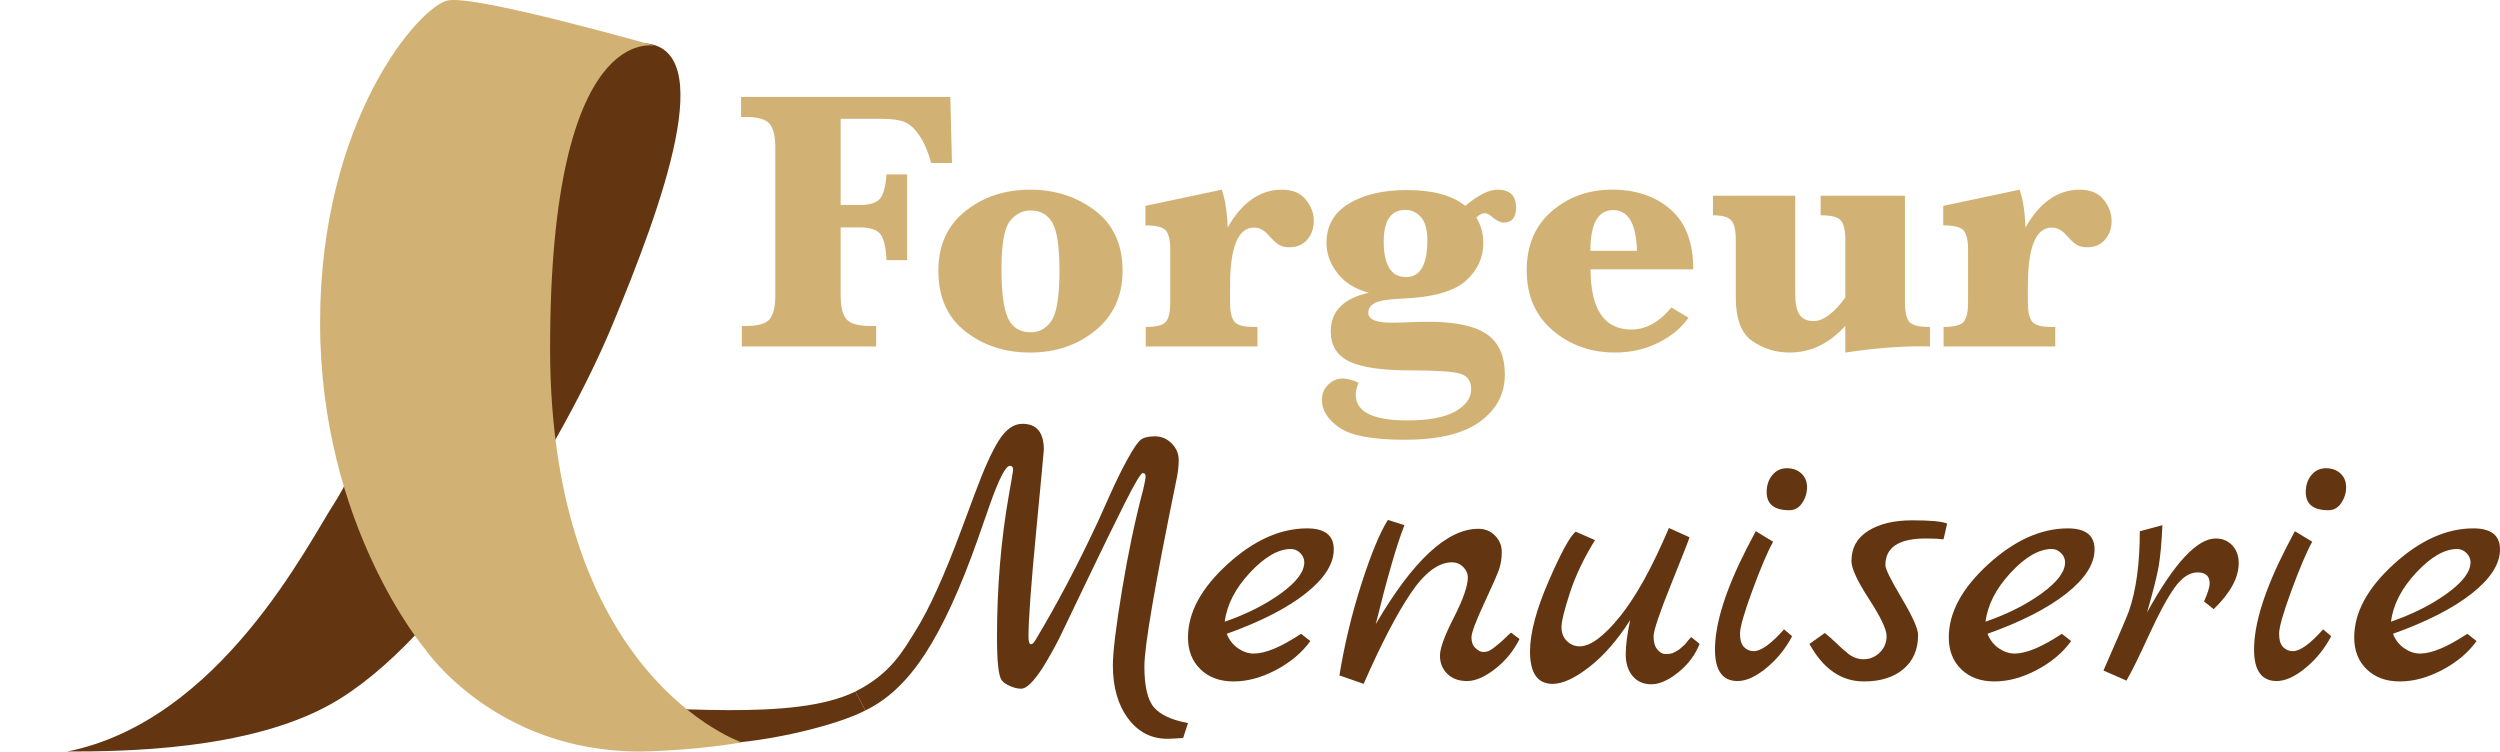
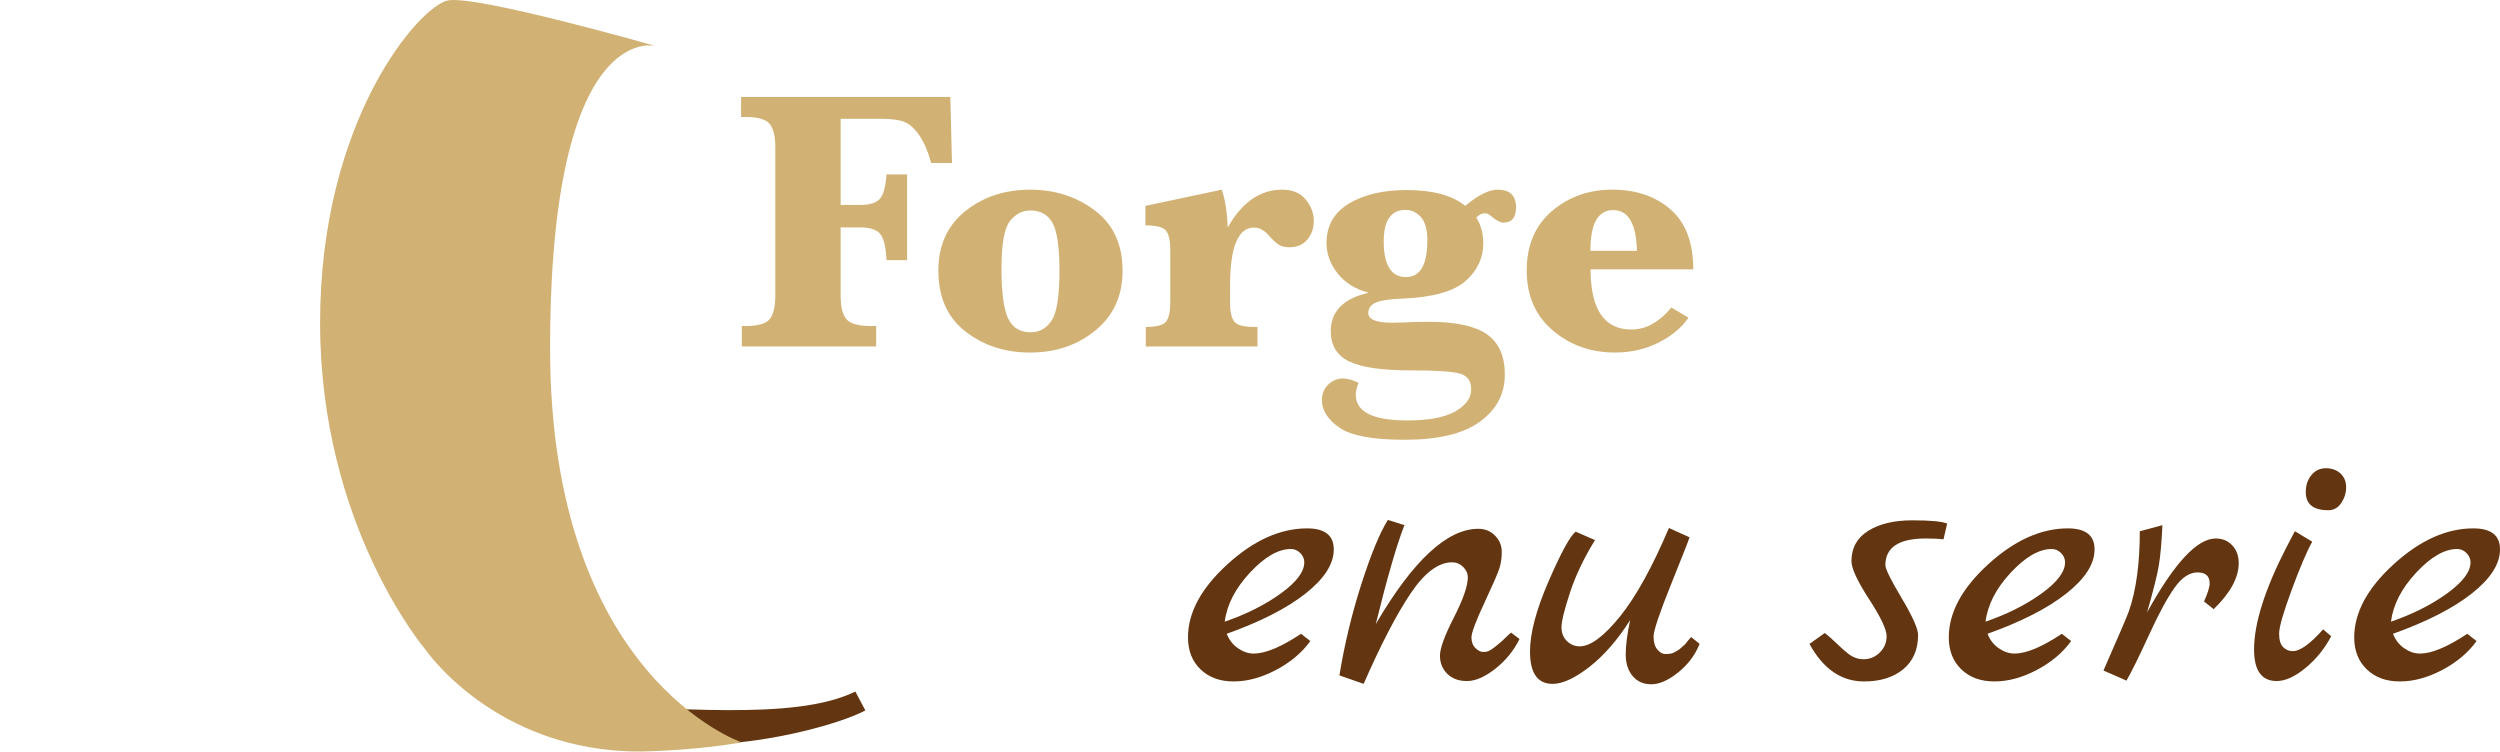
<svg xmlns="http://www.w3.org/2000/svg" version="1.1" id="Calque_1" x="0px" y="0px" width="278.584px" height="83.744px" viewBox="0 0 278.584 83.744" enable-background="new 0 0 278.584 83.744" xml:space="preserve">
  <g>
-     <path fill="#633611" d="M7.492,83.744c6.26,0,20.079-0.138,29.268-5.222c12.748-7.053,26.137-29.47,31.443-42.222   c5.469-13.145,12.185-31.33,3.322-31.49c-8.862-0.155-31.166,46.516-34.174,51.105C34.344,60.498,24.59,80.309,7.492,83.744z" />
    <path fill="#633611" d="M96.43,79.166l-1.115-2.106c-6.836,3.362-20.508,1.639-31.662,1.572c-3.797-0.476,10.88,4.479,16.257,4.271   C85.9,82.671,93.5,80.723,96.43,79.166z" />
    <path fill="#D1B274" d="M82.653,82.725c0,0-21.354-7.209-21.354-43.911c0-36.711,11.709-33.699,11.709-33.699   S53.074-0.584,49.906,0.049c-3.158,0.634-14.238,13.29-14.238,35.917c0,22.619,11.71,36.384,11.71,36.384   s7.75,11.392,23.888,11.392C77.658,83.645,82.653,82.725,82.653,82.725z" />
  </g>
  <g>
-     <path fill="#633611" d="M132.383,80.571l-0.541,1.665c-0.78,0.06-1.365,0.09-1.754,0.09c-1.801,0-3.264-0.758-4.389-2.272   s-1.688-3.487-1.688-5.917c0-1.47,0.338-4.253,1.014-8.348c0.674-4.095,1.462-7.837,2.361-11.228   c0.181-0.749,0.271-1.245,0.271-1.485c0-0.239-0.105-0.359-0.315-0.359s-0.877,1.117-2.002,3.352   c-1.125,2.236-2.469,4.98-4.027,8.235c-1.561,3.256-2.453,5.115-2.678,5.58c-0.225,0.466-0.405,0.841-0.54,1.125   c-0.136,0.286-0.405,0.796-0.81,1.53c-0.405,0.735-0.788,1.388-1.148,1.957c-0.99,1.5-1.77,2.25-2.34,2.25   c-0.391,0-0.817-0.105-1.282-0.314c-0.466-0.21-0.772-0.436-0.923-0.675c-0.33-0.51-0.494-2.1-0.494-4.771   c0-5.58,0.449-10.904,1.35-15.975c0.299-1.68,0.449-2.565,0.449-2.655c0-0.3-0.119-0.45-0.359-0.45c-0.48,0-1.245,1.501-2.295,4.5   l-1.305,3.735c-1.92,5.43-3.863,9.66-5.828,12.689c-1.965,3.031-4.131,5.104-6.68,6.335l-1.115-2.106   c3.936-1.971,5.312-4.523,6.762-6.856c1.431-2.304,3.11-5.951,4.971-10.961l1.53-4.096c1.05-2.85,1.964-4.883,2.745-6.098   c0.779-1.215,1.649-1.822,2.609-1.822c1.59,0,2.386,0.961,2.386,2.88c0,0.15-0.286,3.188-0.854,9.112   c-0.57,5.926-0.855,9.833-0.855,11.723c0,0.54,0.09,0.825,0.27,0.855c0.15,0,0.315-0.15,0.495-0.45   c2.431-4.05,4.755-8.46,6.976-13.229c0.27-0.601,0.734-1.635,1.395-3.105c0.66-1.47,1.305-2.775,1.936-3.915   c0.629-1.14,1.109-1.837,1.439-2.093c0.33-0.254,0.855-0.383,1.575-0.383s1.343,0.264,1.867,0.788s0.788,1.147,0.788,1.867   s-0.105,1.546-0.315,2.476c-2.34,11.43-3.511,18.263-3.511,20.497s0.361,3.765,1.08,4.59   C129.322,79.664,130.582,80.241,132.383,80.571z" />
    <path fill="#633611" d="M144.981,70.626l1.035,0.81c-0.931,1.29-2.205,2.362-3.825,3.218c-1.619,0.854-3.195,1.282-4.725,1.282   c-1.53,0-2.761-0.45-3.689-1.35c-0.932-0.9-1.396-2.085-1.396-3.556c0-2.76,1.462-5.475,4.388-8.145   c2.925-2.67,5.887-4.006,8.887-4.006c1.98,0,2.971,0.781,2.971,2.341c0,1.62-1.043,3.255-3.128,4.905   c-2.085,1.649-5.018,3.149-8.798,4.5c0.271,0.69,0.69,1.23,1.26,1.619c0.57,0.391,1.155,0.585,1.756,0.585   C141.006,72.831,142.762,72.096,144.981,70.626z M136.477,69.276c2.43-0.84,4.515-1.89,6.255-3.149   c1.739-1.261,2.61-2.415,2.61-3.466c0-0.389-0.15-0.734-0.45-1.034s-0.646-0.45-1.035-0.45c-1.41,0-2.933,0.877-4.567,2.632   C137.654,65.564,136.717,67.386,136.477,69.276z" />
    <path fill="#633611" d="M168.382,70.491l0.944,0.721c-0.66,1.32-1.567,2.43-2.723,3.33c-1.154,0.899-2.197,1.35-3.127,1.35   s-1.665-0.271-2.205-0.811c-0.54-0.539-0.811-1.215-0.811-2.024c0-0.811,0.518-2.228,1.553-4.253   c1.035-2.024,1.553-3.517,1.553-4.478c0-0.419-0.173-0.802-0.518-1.147c-0.345-0.344-0.758-0.518-1.237-0.518   c-1.53,0-3.075,1.163-4.635,3.488c-1.561,2.325-3.301,5.678-5.22,10.057l-2.7-0.944c0.569-3.479,1.388-6.878,2.452-10.192   s2.048-5.692,2.947-7.133l1.846,0.585c-0.84,2.131-1.906,5.805-3.195,11.025c4.141-7.08,7.949-10.62,11.43-10.62   c0.75,0,1.373,0.255,1.867,0.765c0.496,0.511,0.743,1.11,0.743,1.8c0,0.69-0.09,1.313-0.271,1.868   c-0.18,0.555-0.742,1.845-1.688,3.87c-0.944,2.024-1.417,3.292-1.417,3.802c0,0.511,0.149,0.908,0.45,1.192   c0.299,0.286,0.585,0.428,0.855,0.428c0.27,0,0.494-0.045,0.674-0.135c0.181-0.09,0.383-0.225,0.607-0.405   c0.226-0.18,0.428-0.345,0.607-0.495c0.181-0.149,0.398-0.352,0.653-0.607C168.074,70.754,168.262,70.581,168.382,70.491z" />
    <path fill="#633611" d="M188.451,70.986l0.945,0.766c-0.512,1.26-1.314,2.325-2.408,3.194c-1.096,0.871-2.086,1.306-2.971,1.306   s-1.582-0.309-2.092-0.923s-0.766-1.418-0.766-2.407c0-0.99,0.164-2.265,0.496-3.825c-1.412,2.221-2.926,3.96-4.545,5.22   c-1.62,1.26-2.986,1.89-4.096,1.89c-1.68,0-2.52-1.199-2.52-3.6c0-2.04,0.689-4.649,2.07-7.83c1.379-3.18,2.385-5.024,3.015-5.534   l2.159,0.944c-1.229,1.98-2.159,3.931-2.789,5.85c-0.63,1.921-0.945,3.203-0.945,3.848c0,0.646,0.203,1.163,0.607,1.553   c0.405,0.391,0.878,0.585,1.418,0.585c1.199,0,2.691-1.103,4.477-3.308s3.607-5.497,5.467-9.878l2.297,1.035   c-0.061,0.24-0.744,1.98-2.049,5.221c-1.305,3.239-1.957,5.183-1.957,5.827c0,0.646,0.143,1.133,0.428,1.463   s0.568,0.495,0.855,0.495c0.283,0,0.502-0.016,0.652-0.046c0.148-0.029,0.299-0.09,0.449-0.18s0.277-0.164,0.383-0.225   c0.105-0.06,0.232-0.165,0.383-0.315l0.359-0.314c0.061-0.091,0.172-0.232,0.338-0.428   C188.277,71.173,188.391,71.046,188.451,70.986z" />
-     <path fill="#633611" d="M198.801,70.131l0.9,0.765c-0.721,1.38-1.674,2.558-2.857,3.532c-1.186,0.976-2.258,1.463-3.219,1.463   c-1.68,0-2.52-1.17-2.52-3.51c0-2.91,1.199-6.705,3.6-11.386c0.541-1.02,0.855-1.619,0.945-1.8l1.936,1.171   c-0.631,1.14-1.402,2.954-2.318,5.444s-1.373,4.088-1.373,4.793s0.15,1.207,0.451,1.507c0.299,0.301,0.66,0.45,1.08,0.45   C196.236,72.561,197.361,71.751,198.801,70.131z M199.385,56.856c-1.68,0-2.52-0.675-2.52-2.024c0-0.75,0.209-1.38,0.631-1.891   c0.42-0.51,0.959-0.765,1.619-0.765s1.199,0.195,1.621,0.585c0.418,0.391,0.629,0.9,0.629,1.529c0,0.631-0.18,1.215-0.539,1.756   C200.465,56.585,199.984,56.856,199.385,56.856z" />
    <path fill="#633611" d="M216.98,58.341l-0.406,1.755c-0.51-0.06-1.17-0.091-1.979-0.091c-3.002,0-4.5,0.99-4.5,2.971   c0,0.421,0.607,1.65,1.822,3.69s1.822,3.404,1.822,4.095c0,1.62-0.549,2.888-1.643,3.803c-1.096,0.915-2.559,1.372-4.389,1.372   c-2.52,0-4.545-1.395-6.074-4.185l1.711-1.216c0.42,0.331,0.869,0.729,1.35,1.193c0.479,0.465,0.84,0.787,1.08,0.967   c0.568,0.511,1.199,0.766,1.889,0.766c0.691,0,1.291-0.248,1.801-0.743s0.766-1.109,0.766-1.845c0-0.734-0.652-2.107-1.959-4.117   c-1.305-2.01-1.957-3.42-1.957-4.23c0-1.47,0.623-2.595,1.867-3.375c1.246-0.78,2.881-1.17,4.906-1.17S216.41,58.101,216.98,58.341   z" />
    <path fill="#633611" d="M229.76,70.626l1.035,0.81c-0.932,1.29-2.205,2.362-3.826,3.218c-1.619,0.854-3.193,1.282-4.725,1.282   c-1.529,0-2.76-0.45-3.689-1.35c-0.93-0.9-1.395-2.085-1.395-3.556c0-2.76,1.461-5.475,4.387-8.145s5.887-4.006,8.887-4.006   c1.98,0,2.971,0.781,2.971,2.341c0,1.62-1.043,3.255-3.127,4.905c-2.086,1.649-5.018,3.149-8.799,4.5   c0.271,0.69,0.691,1.23,1.262,1.619c0.568,0.391,1.154,0.585,1.754,0.585C225.783,72.831,227.539,72.096,229.76,70.626z    M221.254,69.276c2.43-0.84,4.516-1.89,6.256-3.149c1.738-1.261,2.609-2.415,2.609-3.466c0-0.389-0.15-0.734-0.449-1.034   c-0.301-0.3-0.646-0.45-1.035-0.45c-1.41,0-2.934,0.877-4.568,2.632C222.432,65.564,221.494,67.386,221.254,69.276z" />
    <path fill="#633611" d="M246.904,60.005c0.75,0,1.365,0.256,1.844,0.766c0.48,0.511,0.721,1.17,0.721,1.98   c0,1.619-0.93,3.329-2.789,5.13l-1.08-0.855c0.42-0.93,0.629-1.604,0.629-2.024c0-0.811-0.449-1.216-1.35-1.216   s-1.756,0.57-2.564,1.71c-0.811,1.141-1.764,2.903-2.857,5.288c-1.096,2.385-1.928,4.072-2.498,5.062l-2.564-1.125   c1.648-3.75,2.594-5.955,2.834-6.615c0.811-2.34,1.215-5.31,1.215-8.91l2.521-0.675c-0.092,1.951-0.227,3.458-0.406,4.522   c-0.18,1.065-0.615,2.798-1.305,5.197C242.283,62.751,244.834,60.005,246.904,60.005z" />
    <path fill="#633611" d="M258.873,70.131l0.9,0.765c-0.721,1.38-1.672,2.558-2.857,3.532c-1.186,0.976-2.258,1.463-3.217,1.463   c-1.682,0-2.521-1.17-2.521-3.51c0-2.91,1.201-6.705,3.602-11.386c0.539-1.02,0.854-1.619,0.943-1.8l1.936,1.171   c-0.629,1.14-1.402,2.954-2.316,5.444c-0.916,2.49-1.373,4.088-1.373,4.793s0.15,1.207,0.449,1.507   c0.301,0.301,0.66,0.45,1.08,0.45C256.309,72.561,257.434,71.751,258.873,70.131z M259.459,56.856c-1.682,0-2.52-0.675-2.52-2.024   c0-0.75,0.209-1.38,0.629-1.891c0.42-0.51,0.961-0.765,1.621-0.765c0.658,0,1.199,0.195,1.619,0.585   c0.42,0.391,0.631,0.9,0.631,1.529c0,0.631-0.182,1.215-0.541,1.756C260.539,56.585,260.059,56.856,259.459,56.856z" />
    <path fill="#633611" d="M274.938,70.626l1.035,0.81c-0.93,1.29-2.205,2.362-3.824,3.218c-1.621,0.854-3.195,1.282-4.725,1.282   c-1.531,0-2.762-0.45-3.691-1.35c-0.93-0.9-1.395-2.085-1.395-3.556c0-2.76,1.463-5.475,4.389-8.145   c2.924-2.67,5.887-4.006,8.887-4.006c1.98,0,2.971,0.781,2.971,2.341c0,1.62-1.043,3.255-3.129,4.905   c-2.084,1.649-5.018,3.149-8.797,4.5c0.27,0.69,0.689,1.23,1.26,1.619c0.57,0.391,1.154,0.585,1.756,0.585   C270.963,72.831,272.717,72.096,274.938,70.626z M266.434,69.276c2.43-0.84,4.514-1.89,6.254-3.149   c1.74-1.261,2.611-2.415,2.611-3.466c0-0.389-0.15-0.734-0.451-1.034c-0.299-0.3-0.645-0.45-1.035-0.45   c-1.41,0-2.932,0.877-4.566,2.632C267.609,65.564,266.674,67.386,266.434,69.276z" />
  </g>
  <g>
    <path fill="#D1B274" d="M93.676,25.339v7.588c0,1.271,0.219,2.157,0.656,2.655c0.438,0.5,1.347,0.749,2.728,0.749h0.574v2.276   H82.663v-2.276h0.41c1.381,0,2.28-0.257,2.697-0.769c0.417-0.514,0.625-1.392,0.625-2.636V16.439c0-1.271-0.215-2.156-0.646-2.655   s-1.323-0.749-2.676-0.749h-0.492v-2.235h23.317l0.185,7.362h-2.317c-0.342-1.258-0.779-2.276-1.312-3.056   s-1.087-1.285-1.661-1.518s-1.449-0.349-2.625-0.349h-4.491v9.598h2.194c1.039,0,1.76-0.222,2.164-0.667   c0.403-0.443,0.653-1.356,0.749-2.737h2.297v9.557h-2.297c-0.068-1.49-0.308-2.472-0.718-2.942   c-0.41-0.473-1.155-0.708-2.235-0.708H93.676z" />
    <path fill="#D1B274" d="M104.565,30.159c0-2.816,0.998-5.024,2.994-6.624s4.409-2.399,7.239-2.399c2.762,0,5.168,0.776,7.219,2.328   s3.076,3.79,3.076,6.716c0,2.775-1.005,4.987-3.015,6.634c-2.01,1.648-4.443,2.472-7.301,2.472c-2.789,0-5.188-0.782-7.198-2.349   C105.57,35.372,104.565,33.112,104.565,30.159z M111.6,29.954c0,2.625,0.243,4.461,0.728,5.506c0.485,1.047,1.33,1.569,2.533,1.569   c0.971,0,1.747-0.438,2.328-1.312s0.872-2.741,0.872-5.599c0-2.598-0.26-4.357-0.779-5.281c-0.52-0.922-1.34-1.384-2.461-1.384   c-0.889,0-1.647,0.394-2.276,1.179C111.914,25.418,111.6,27.192,111.6,29.954z" />
    <path fill="#D1B274" d="M136.804,25.36c0.793-1.408,1.695-2.464,2.707-3.168s2.126-1.057,3.343-1.057   c1.162,0,2.044,0.366,2.646,1.098s0.902,1.527,0.902,2.389c0,0.807-0.239,1.497-0.718,2.071s-1.148,0.861-2.01,0.861   c-0.465,0-0.848-0.089-1.148-0.267s-0.697-0.547-1.189-1.107c-0.492-0.547-1.025-0.82-1.6-0.82c-0.889,0-1.555,0.543-2,1.631   c-0.444,1.086-0.667,2.717-0.667,4.891v1.825c0,1.012,0.157,1.72,0.472,2.122c0.314,0.404,1.039,0.605,2.174,0.605h0.41v2.174   h-12.448v-2.174c1.189,0,1.941-0.198,2.256-0.595s0.472-1.107,0.472-2.133v-5.865c0-1.039-0.161-1.753-0.482-2.144   c-0.321-0.389-1.083-0.584-2.287-0.584V22.94l8.511-1.805C136.53,22.243,136.749,23.651,136.804,25.36z" />
    <path fill="#D1B274" d="M152.533,32.62c-1.49-0.383-2.648-1.101-3.477-2.153c-0.826-1.053-1.24-2.181-1.24-3.384   c0-1.928,0.834-3.395,2.502-4.398c1.668-1.006,3.814-1.508,6.439-1.508c1.449,0,2.717,0.147,3.805,0.441   c1.086,0.294,1.992,0.734,2.717,1.322c1.436-1.203,2.639-1.805,3.609-1.805c1.367,0,2.051,0.663,2.051,1.989   c0,1.121-0.472,1.682-1.415,1.682c-0.342,0-0.813-0.253-1.415-0.759c-0.232-0.191-0.451-0.287-0.656-0.287   c-0.287,0-0.602,0.157-0.943,0.472c0.52,0.848,0.779,1.798,0.779,2.851c0,1.654-0.656,3.062-1.969,4.225   c-1.326,1.176-3.685,1.832-7.075,1.969c-1.422,0.055-2.406,0.205-2.953,0.451s-0.82,0.629-0.82,1.148   c0,0.725,0.889,1.087,2.666,1.087c0.383,0,1.265-0.027,2.646-0.082c0.479-0.014,0.964-0.021,1.456-0.021   c2.98,0,5.134,0.465,6.46,1.395s1.989,2.427,1.989,4.491c0,2.146-0.923,3.893-2.769,5.239s-4.642,2.021-8.388,2.021   c-3.555,0-5.981-0.451-7.28-1.354s-1.948-1.921-1.948-3.056c0-0.711,0.235-1.292,0.708-1.743c0.471-0.451,1.015-0.677,1.63-0.677   c0.492,0,1.073,0.157,1.743,0.472c-0.096,0.246-0.171,0.481-0.226,0.708c-0.055,0.225-0.082,0.434-0.082,0.625   c0,0.957,0.479,1.675,1.436,2.153s2.393,0.718,4.307,0.718c2.379,0,4.159-0.335,5.343-1.005c1.182-0.67,1.773-1.49,1.773-2.461   c0-0.916-0.403-1.497-1.21-1.743s-2.659-0.369-5.558-0.369c-3.172,0-5.445-0.332-6.818-0.994c-1.375-0.664-2.062-1.788-2.062-3.374   c0-1.107,0.355-2.021,1.066-2.737C150.065,33.45,151.125,32.934,152.533,32.62z M154.194,26.918c0,1.312,0.208,2.301,0.626,2.963   c0.416,0.664,1.035,0.995,1.855,0.995c0.793,0,1.388-0.342,1.784-1.025s0.595-1.709,0.595-3.076c0-1.189-0.239-2.051-0.718-2.584   s-1.053-0.8-1.723-0.8c-0.807,0-1.411,0.294-1.815,0.882C154.396,24.861,154.194,25.743,154.194,26.918z" />
    <path fill="#D1B274" d="M177.245,30.015c0,2.229,0.38,3.903,1.138,5.024c0.76,1.121,1.897,1.682,3.415,1.682   c1.613,0,3.097-0.82,4.45-2.461l1.907,1.148c-0.779,1.121-1.897,2.048-3.353,2.779c-1.457,0.73-3.066,1.097-4.83,1.097   c-2.707,0-5.024-0.823-6.952-2.472c-1.928-1.646-2.892-3.872-2.892-6.675s0.934-5.004,2.799-6.604   c1.867-1.6,4.112-2.399,6.737-2.399c2.639,0,4.802,0.735,6.491,2.205c1.688,1.47,2.532,3.694,2.532,6.675H177.245z M177.225,27.944   h5.188c-0.082-3.021-0.964-4.532-2.646-4.532c-0.848,0-1.483,0.376-1.907,1.128S177.225,26.426,177.225,27.944z" />
-     <path fill="#D1B274" d="M205.628,36.311c-0.889,0.984-1.85,1.727-2.881,2.225c-1.033,0.499-2.144,0.749-3.333,0.749   c-1.518,0-2.896-0.424-4.132-1.271c-1.238-0.848-1.856-2.468-1.856-4.86v-6.439c0-1.053-0.168-1.771-0.503-2.153   s-1.015-0.574-2.04-0.574v-2.174h9.167v10.972c0,1.066,0.164,1.832,0.492,2.297s0.848,0.697,1.559,0.697   c0.533,0,1.094-0.219,1.682-0.656s1.203-1.094,1.846-1.969v-6.439c0-1.025-0.161-1.736-0.482-2.133s-1.076-0.595-2.266-0.595   v-2.174h9.393v11.895c0,1.039,0.16,1.753,0.482,2.144c0.32,0.389,1.09,0.584,2.307,0.584v2.174   c-0.369-0.014-0.704-0.021-1.005-0.021c-2.516,0-5.325,0.232-8.429,0.697V36.311z" />
-     <path fill="#D1B274" d="M225.705,25.36c0.793-1.408,1.695-2.464,2.707-3.168s2.126-1.057,3.343-1.057   c1.162,0,2.044,0.366,2.646,1.098s0.902,1.527,0.902,2.389c0,0.807-0.239,1.497-0.718,2.071s-1.148,0.861-2.01,0.861   c-0.465,0-0.848-0.089-1.148-0.267s-0.697-0.547-1.189-1.107c-0.492-0.547-1.025-0.82-1.6-0.82c-0.889,0-1.556,0.543-1.999,1.631   c-0.445,1.086-0.667,2.717-0.667,4.891v1.825c0,1.012,0.157,1.72,0.472,2.122c0.314,0.404,1.039,0.605,2.174,0.605h0.41v2.174   h-12.448v-2.174c1.189,0,1.941-0.198,2.256-0.595s0.472-1.107,0.472-2.133v-5.865c0-1.039-0.161-1.753-0.482-2.144   c-0.321-0.389-1.083-0.584-2.286-0.584V22.94l8.511-1.805C225.432,22.243,225.65,23.651,225.705,25.36z" />
  </g>
</svg>